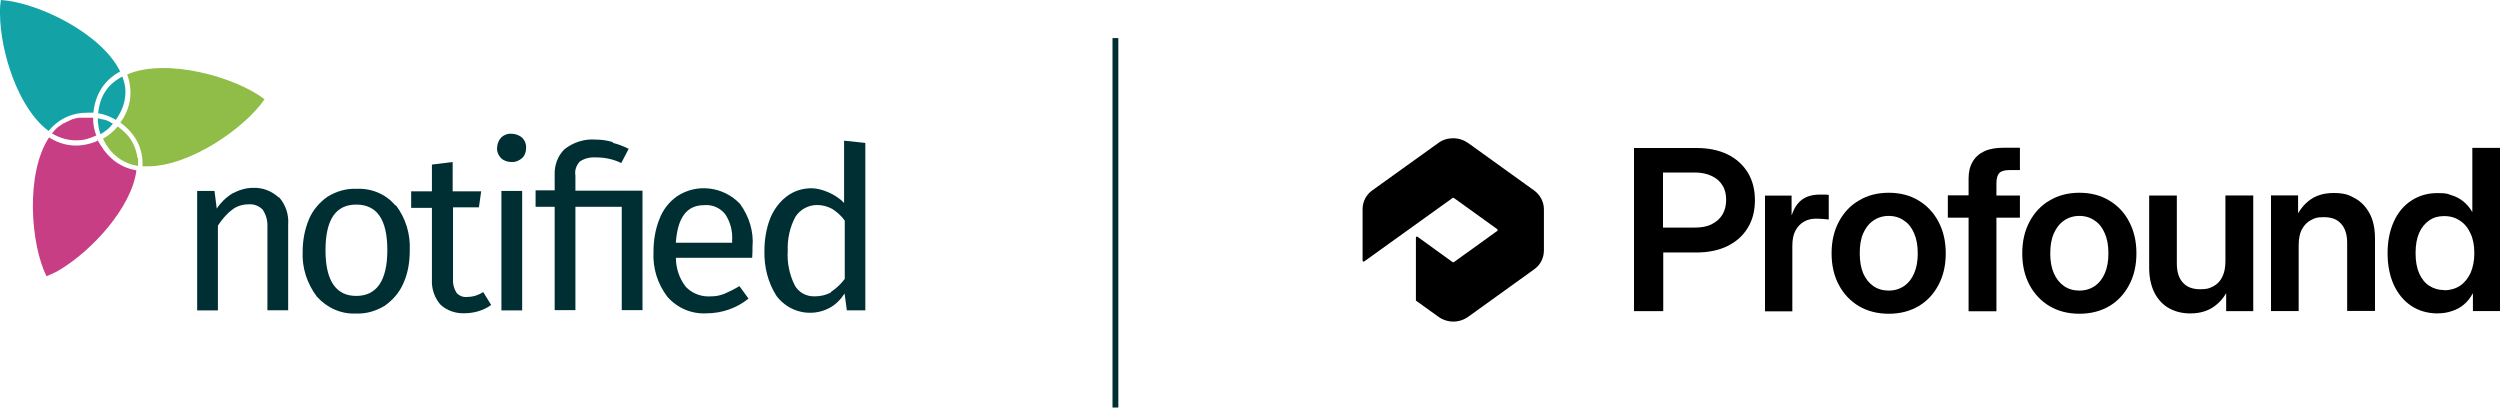
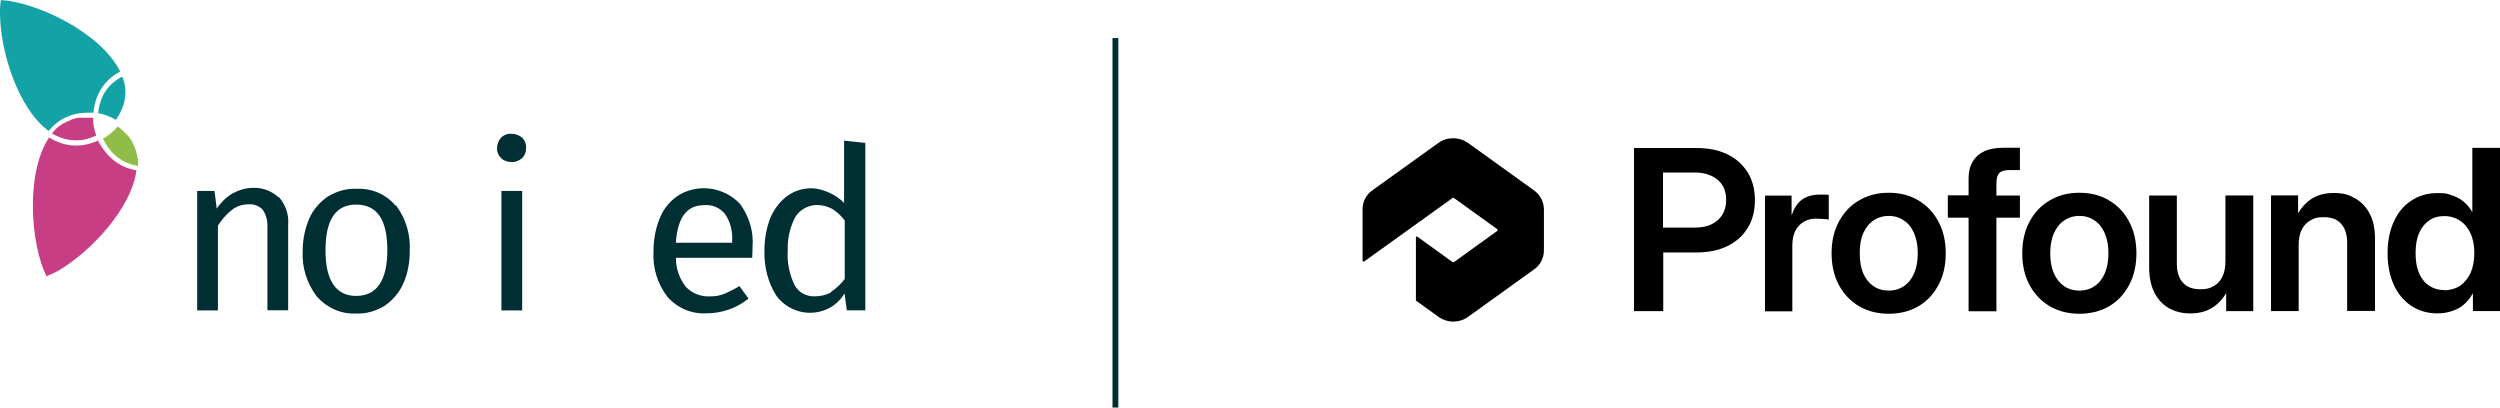
<svg xmlns="http://www.w3.org/2000/svg" id="Layer_5" data-name="Layer 5" viewBox="0 0 300 48.9">
  <defs>
    <style>      .cls-1 {        fill: #13a3a6;      }      .cls-2 {        fill: #002f33;      }      .cls-3 {        fill: none;        stroke: #002f33;        stroke-miterlimit: 10;        stroke-width: .7px;      }      .cls-4 {        fill: #90bd48;      }      .cls-5 {        fill-rule: evenodd;      }      .cls-6 {        fill: #c83e84;      }    </style>
  </defs>
  <line class="cls-3" x1="133.85" y1="48.9" x2="133.85" y2="4.57" />
  <g>
-     <path class="cls-4" d="M15.26,8.94c.72,1.98.47,4-.82,5.77,1.81,1.3,2.76,3.11,2.66,5.25h.62c5.05,0,11.64-4.57,14.03-8.05-3.48-2.66-11.68-4.98-16.42-3.01" />
    <path class="cls-1" d="M5.81,15.74c1.19-1.46,2.8-2.22,4.72-2.22s.47,0,.68,0c.21-2.22,1.34-3.95,3.21-4.94C12.15,3.95,4.47.27.1,0c-.04.37-.1.78-.1,1.26h0v.41c.04,4.57,2.18,11.33,5.81,14.03" />
    <path class="cls-1" d="M11.78,13.6h0c.78.1,1.46.41,2.12.78.82-1.15,1.19-2.33,1.15-3.48,0-.58-.16-1.13-.37-1.71-1.61.82-2.7,2.22-2.9,4.41" />
    <path class="cls-4" d="M16.46,18.91v-.21c-.16-.82-.47-1.61-1.03-2.33-.37-.41-.78-.82-1.3-1.19-.51.58-1.09,1.09-1.77,1.46h0c.93,1.98,2.43,2.97,4.2,3.28v-.99" />
    <path class="cls-6" d="M16.42,20.45c-1.87-.31-3.32-1.36-4.31-2.97-.99-1.61-.21-.41-.31-.62-2.08.93-4.1.78-5.91-.37-2.86,4.31-2.22,12.83-.31,16.66.37-.16.72-.31,1.13-.51h0c.1-.04.27-.16.37-.21,3.95-2.33,8.73-7.54,9.29-11.99" />
    <path class="cls-6" d="M11.16,14.13h-1.61c-.1,0-.21,0-.31.04-.1,0-.27.04-.37.1-.1,0-.21.04-.31.1-.1,0-.21.1-.31.16-.1,0-.16.04-.27.1s-.21.1-.31.16c-.1,0-.16.1-.27.16-.1.04-.21.16-.31.21-.04.04-.16.1-.21.16-.1.1-.21.16-.27.27-.04.04-.1.1-.16.16-.04.1-.16.16-.21.27.89.51,1.81.82,2.86.82s1.61-.21,2.45-.58h0c-.27-.72-.41-1.46-.37-2.18" />
-     <path class="cls-1" d="M12.36,14.34c-.21-.04-.41-.1-.62-.16,0,.68.1,1.3.31,1.92.58-.31,1.09-.72,1.5-1.26-.1-.04-.27-.16-.37-.21-.27-.16-.58-.27-.89-.31" />
    <g>
      <path class="cls-2" d="M33.49,23.67c.78.89,1.19,2.08,1.09,3.28v10.28h-2.49v-9.97c.04-.78-.16-1.5-.58-2.12-.41-.41-1.03-.68-1.67-.62-.72,0-1.46.21-2.02.68-.68.51-1.19,1.15-1.67,1.87v10.18h-2.49v-14.34h2.08l.27,2.12c.47-.72,1.13-1.36,1.87-1.81.78-.41,1.61-.68,2.49-.68,1.15-.04,2.22.37,3.07,1.15" />
      <path class="cls-2" d="M47.5,24.62c1.19,1.57,1.77,3.48,1.67,5.46,0,1.36-.21,2.7-.78,3.95-.47,1.09-1.26,1.98-2.22,2.66-1.03.62-2.22.99-3.42.93-1.81.1-3.52-.68-4.72-2.02-1.19-1.57-1.81-3.48-1.71-5.46,0-1.36.27-2.7.78-3.89.47-1.09,1.26-1.98,2.22-2.66,1.03-.62,2.22-.99,3.42-.93,1.81-.1,3.58.62,4.72,2.02M39.06,30.05c0,3.63,1.26,5.46,3.69,5.46s3.73-1.81,3.73-5.5-1.26-5.46-3.73-5.46-3.69,1.81-3.69,5.5" />
-       <path class="cls-2" d="M58.93,36.6c-.93.68-2.08.99-3.21.99-1.03.04-2.08-.31-2.86-1.03-.72-.82-1.09-1.92-1.03-3.01v-8.61h-2.49v-1.98h2.49v-3.21l2.49-.31v3.52h3.42l-.27,1.92h-3.11v8.57c-.04.58.1,1.15.41,1.67.31.37.82.58,1.3.51.68,0,1.34-.21,1.92-.58l.99,1.61-.04-.04h0v-.02Z" />
      <path class="cls-2" d="M62.66,16.52c.31.31.51.78.47,1.26,0,.47-.16.89-.47,1.19-.37.31-.82.51-1.3.47-.47,0-.93-.16-1.24-.47s-.51-.78-.47-1.19c0-.47.16-.89.47-1.26.31-.31.78-.51,1.24-.47.47,0,.93.16,1.3.47M62.66,22.91v14.34h-2.49v-14.34s2.49,0,2.49,0Z" />
-       <path class="cls-2" d="M73.52,17.14c.68.16,1.3.41,1.92.72l-.89,1.71c-.93-.47-1.98-.68-3.01-.68-.72-.04-1.4.1-1.98.51-.41.47-.62,1.03-.51,1.67v1.81h8.05v14.34h-2.49v-12.4h-5.56v12.4h-2.49v-12.4h-2.29v-1.98h2.29v-1.87c-.04-1.15.37-2.29,1.19-3.07,1.03-.82,2.39-1.26,3.73-1.15.72,0,1.4.1,2.08.31" />
      <path class="cls-2" d="M90.3,30.94h-9.19c0,1.26.41,2.49,1.19,3.48.68.72,1.67,1.15,2.7,1.15s1.3-.1,1.92-.31c.62-.27,1.24-.58,1.81-.93l1.09,1.5c-1.4,1.15-3.21,1.77-5.05,1.77-1.77.1-3.48-.62-4.68-1.98-1.19-1.57-1.77-3.42-1.67-5.4,0-1.36.21-2.7.72-3.95.41-1.09,1.13-2.02,2.08-2.7,2.39-1.61,5.6-1.19,7.58.89,1.09,1.5,1.67,3.32,1.5,5.19,0,.41,0,.82-.04,1.3M87.85,28.92c.1-1.15-.21-2.29-.82-3.21-.62-.78-1.57-1.19-2.55-1.09-2.08,0-3.17,1.5-3.38,4.51h6.76v-.21h0Z" />
      <path class="cls-2" d="M103.84,17.14v20.1h-2.22l-.27-2.02c-.47.72-1.03,1.3-1.77,1.71-2.18,1.19-4.88.58-6.39-1.4-1.03-1.61-1.5-3.48-1.46-5.4,0-1.36.21-2.66.68-3.89.41-1.03,1.09-1.98,1.98-2.66.89-.68,1.92-.99,3.01-.99s2.9.68,3.89,1.77v-7.48l2.55.27h0v-.02ZM99.7,35.04c.62-.41,1.19-.93,1.67-1.57v-7c-.41-.58-.93-1.03-1.5-1.4-.58-.31-1.19-.47-1.81-.47-1.03,0-2.02.51-2.6,1.4-.68,1.24-.99,2.7-.93,4.1-.1,1.4.21,2.86.82,4.1.47.89,1.4,1.4,2.45,1.36.68,0,1.34-.16,1.92-.47h0v-.04h-.02Z" />
    </g>
  </g>
  <g>
    <path d="M163.51,31.23v-6.12c0-.91.43-1.75,1.17-2.27l7.93-5.69c.51-.37,1.11-.56,1.75-.56h.02c.66,0,1.28.21,1.81.58,1.75,1.26,5.87,4.22,7.91,5.69.74.54,1.17,1.38,1.17,2.27v4.92c0,.91-.43,1.75-1.17,2.27l-7.91,5.69c-.51.37-1.15.58-1.79.58s-1.28-.21-1.79-.58c-1.03-.74-2.7-1.94-2.7-1.94v-7.56c0-.1.1-.16.19-.1l4.22,3.05s.1.02.14,0l5.21-3.75c.06-.04.06-.14,0-.21l-5.21-3.75s-.1-.04-.14,0l-10.61,7.62c-.08.06-.19,0-.19-.1h0l-.02-.04Z" />
    <path d="M211.8,37.35v-13.88h3.19v2.31h.04c.25-.8.66-1.4,1.19-1.81.56-.41,1.28-.62,2.16-.62s.43,0,.6,0c.19,0,.35.02.47.04v2.95c-.12,0-.33-.04-.62-.06s-.62-.04-.95-.04c-.51,0-.99.12-1.42.37-.41.23-.76.6-1.01,1.07-.25.47-.37,1.09-.37,1.81v7.87h-3.32.02Z" />
    <path d="M226.65,37.65c-1.36,0-2.55-.31-3.58-.91-1.03-.62-1.83-1.46-2.41-2.55-.58-1.09-.87-2.35-.87-3.79s.29-2.7.87-3.79c.58-1.09,1.38-1.96,2.41-2.55,1.03-.62,2.22-.93,3.58-.93s2.55.31,3.58.93,1.81,1.46,2.39,2.55c.58,1.09.87,2.35.87,3.79s-.29,2.7-.87,3.79c-.58,1.09-1.36,1.94-2.39,2.55-1.03.6-2.22.91-3.58.91ZM226.65,34.87c.7,0,1.32-.19,1.83-.54.54-.37.93-.87,1.22-1.54s.43-1.46.43-2.39-.14-1.73-.43-2.39c-.29-.68-.68-1.19-1.22-1.54-.51-.37-1.13-.56-1.83-.56s-1.32.19-1.85.56c-.54.37-.93.89-1.22,1.54s-.41,1.46-.41,2.39.14,1.73.41,2.39c.29.66.7,1.17,1.22,1.54.54.37,1.15.54,1.85.54Z" />
    <path d="M249.53,37.65c-1.36,0-2.55-.31-3.58-.91-1.03-.62-1.83-1.46-2.41-2.55-.58-1.09-.87-2.35-.87-3.79s.29-2.7.87-3.79c.58-1.09,1.38-1.96,2.41-2.55,1.03-.62,2.22-.93,3.58-.93s2.55.31,3.58.93,1.83,1.46,2.39,2.55c.58,1.09.87,2.35.87,3.79s-.29,2.7-.87,3.79c-.58,1.09-1.36,1.94-2.39,2.55-1.03.6-2.22.91-3.58.91ZM249.53,34.87c.7,0,1.32-.19,1.83-.54.54-.37.93-.87,1.22-1.54s.43-1.46.43-2.39-.14-1.73-.43-2.39c-.29-.68-.68-1.19-1.22-1.54-.51-.37-1.13-.56-1.83-.56s-1.32.19-1.85.56c-.54.37-.93.89-1.22,1.54s-.43,1.46-.43,2.39.14,1.73.43,2.39c.29.66.7,1.17,1.22,1.54.54.37,1.15.54,1.85.54Z" />
    <path d="M292.52,37.61c-1.19,0-2.27-.31-3.17-.91s-1.61-1.46-2.1-2.53c-.49-1.09-.74-2.35-.74-3.79s.25-2.68.74-3.77c.49-1.09,1.19-1.94,2.1-2.53.91-.6,1.94-.91,3.13-.91s1.17.08,1.69.25c.54.16,1.01.41,1.42.74s.78.76,1.07,1.26h.02v-7.68h3.32v19.59h-3.25v-2.12h-.02c-.29.54-.66.99-1.07,1.34s-.91.62-1.44.78c-.54.19-1.09.27-1.69.27h0v.02ZM293.31,34.83c.72,0,1.36-.19,1.9-.54.54-.37.95-.89,1.26-1.54.29-.68.45-1.46.45-2.37s-.14-1.69-.45-2.35c-.29-.66-.72-1.19-1.26-1.54-.54-.37-1.17-.56-1.9-.56s-1.28.16-1.79.51-.93.84-1.22,1.5-.43,1.46-.43,2.43.14,1.77.43,2.43.7,1.17,1.22,1.5,1.11.51,1.79.51h0Z" />
    <path class="cls-5" d="M196.08,37.35v-19.59h7.48c1.44,0,2.68.25,3.73.76s1.85,1.24,2.43,2.16c.58.95.87,2.04.87,3.34s-.29,2.41-.87,3.34c-.58.95-1.4,1.67-2.45,2.18-1.05.51-2.31.76-3.73.76h-3.95v7.04h-3.5ZM205.39,26.92c-.56.27-1.24.39-2.02.39h-3.81v-6.61h3.81c.78,0,1.44.14,2.02.41s1.01.64,1.3,1.13c.31.47.45,1.07.45,1.75s-.16,1.28-.45,1.77c-.31.49-.72.87-1.3,1.15h0Z" />
    <path d="M242.39,23.44v2.68h-2.82v11.23h-3.34v-11.23h-2.49v-2.68h2.49v-2.02c0-.8.16-1.46.49-2.02.33-.56.8-.97,1.42-1.26.64-.29,1.4-.41,2.31-.41h1.94v2.68h-1.28c-.56,0-.97.12-1.19.35s-.35.64-.35,1.22v1.48h2.82v-.02Z" />
    <path d="M262.84,37.61c-.97,0-1.81-.21-2.55-.62s-1.32-1.03-1.75-1.85c-.41-.82-.64-1.83-.64-3.01v-8.67h3.32v8.16c0,1.01.25,1.79.74,2.31.49.54,1.19.78,2.06.78s1.11-.12,1.57-.35c.45-.23.82-.6,1.07-1.11.27-.51.39-1.15.39-1.94v-7.85h3.34v13.88h-3.25v-2.16c-.35.6-.76,1.07-1.26,1.46-.8.64-1.81.97-3.03.97h0Z" />
    <path d="M275.84,29.48v7.85h-3.32v-13.88h3.25v2.14c.35-.58.76-1.07,1.24-1.46.82-.66,1.81-.97,3.03-.97s1.83.21,2.57.64c.74.41,1.32,1.03,1.75,1.83s.64,1.81.64,3.01v8.67h-3.34v-8.16c0-1.01-.25-1.79-.74-2.31-.47-.54-1.17-.78-2.06-.78s-1.09.12-1.54.35c-.45.23-.82.6-1.09,1.11-.27.49-.39,1.15-.39,1.94h0v.02Z" />
  </g>
</svg>